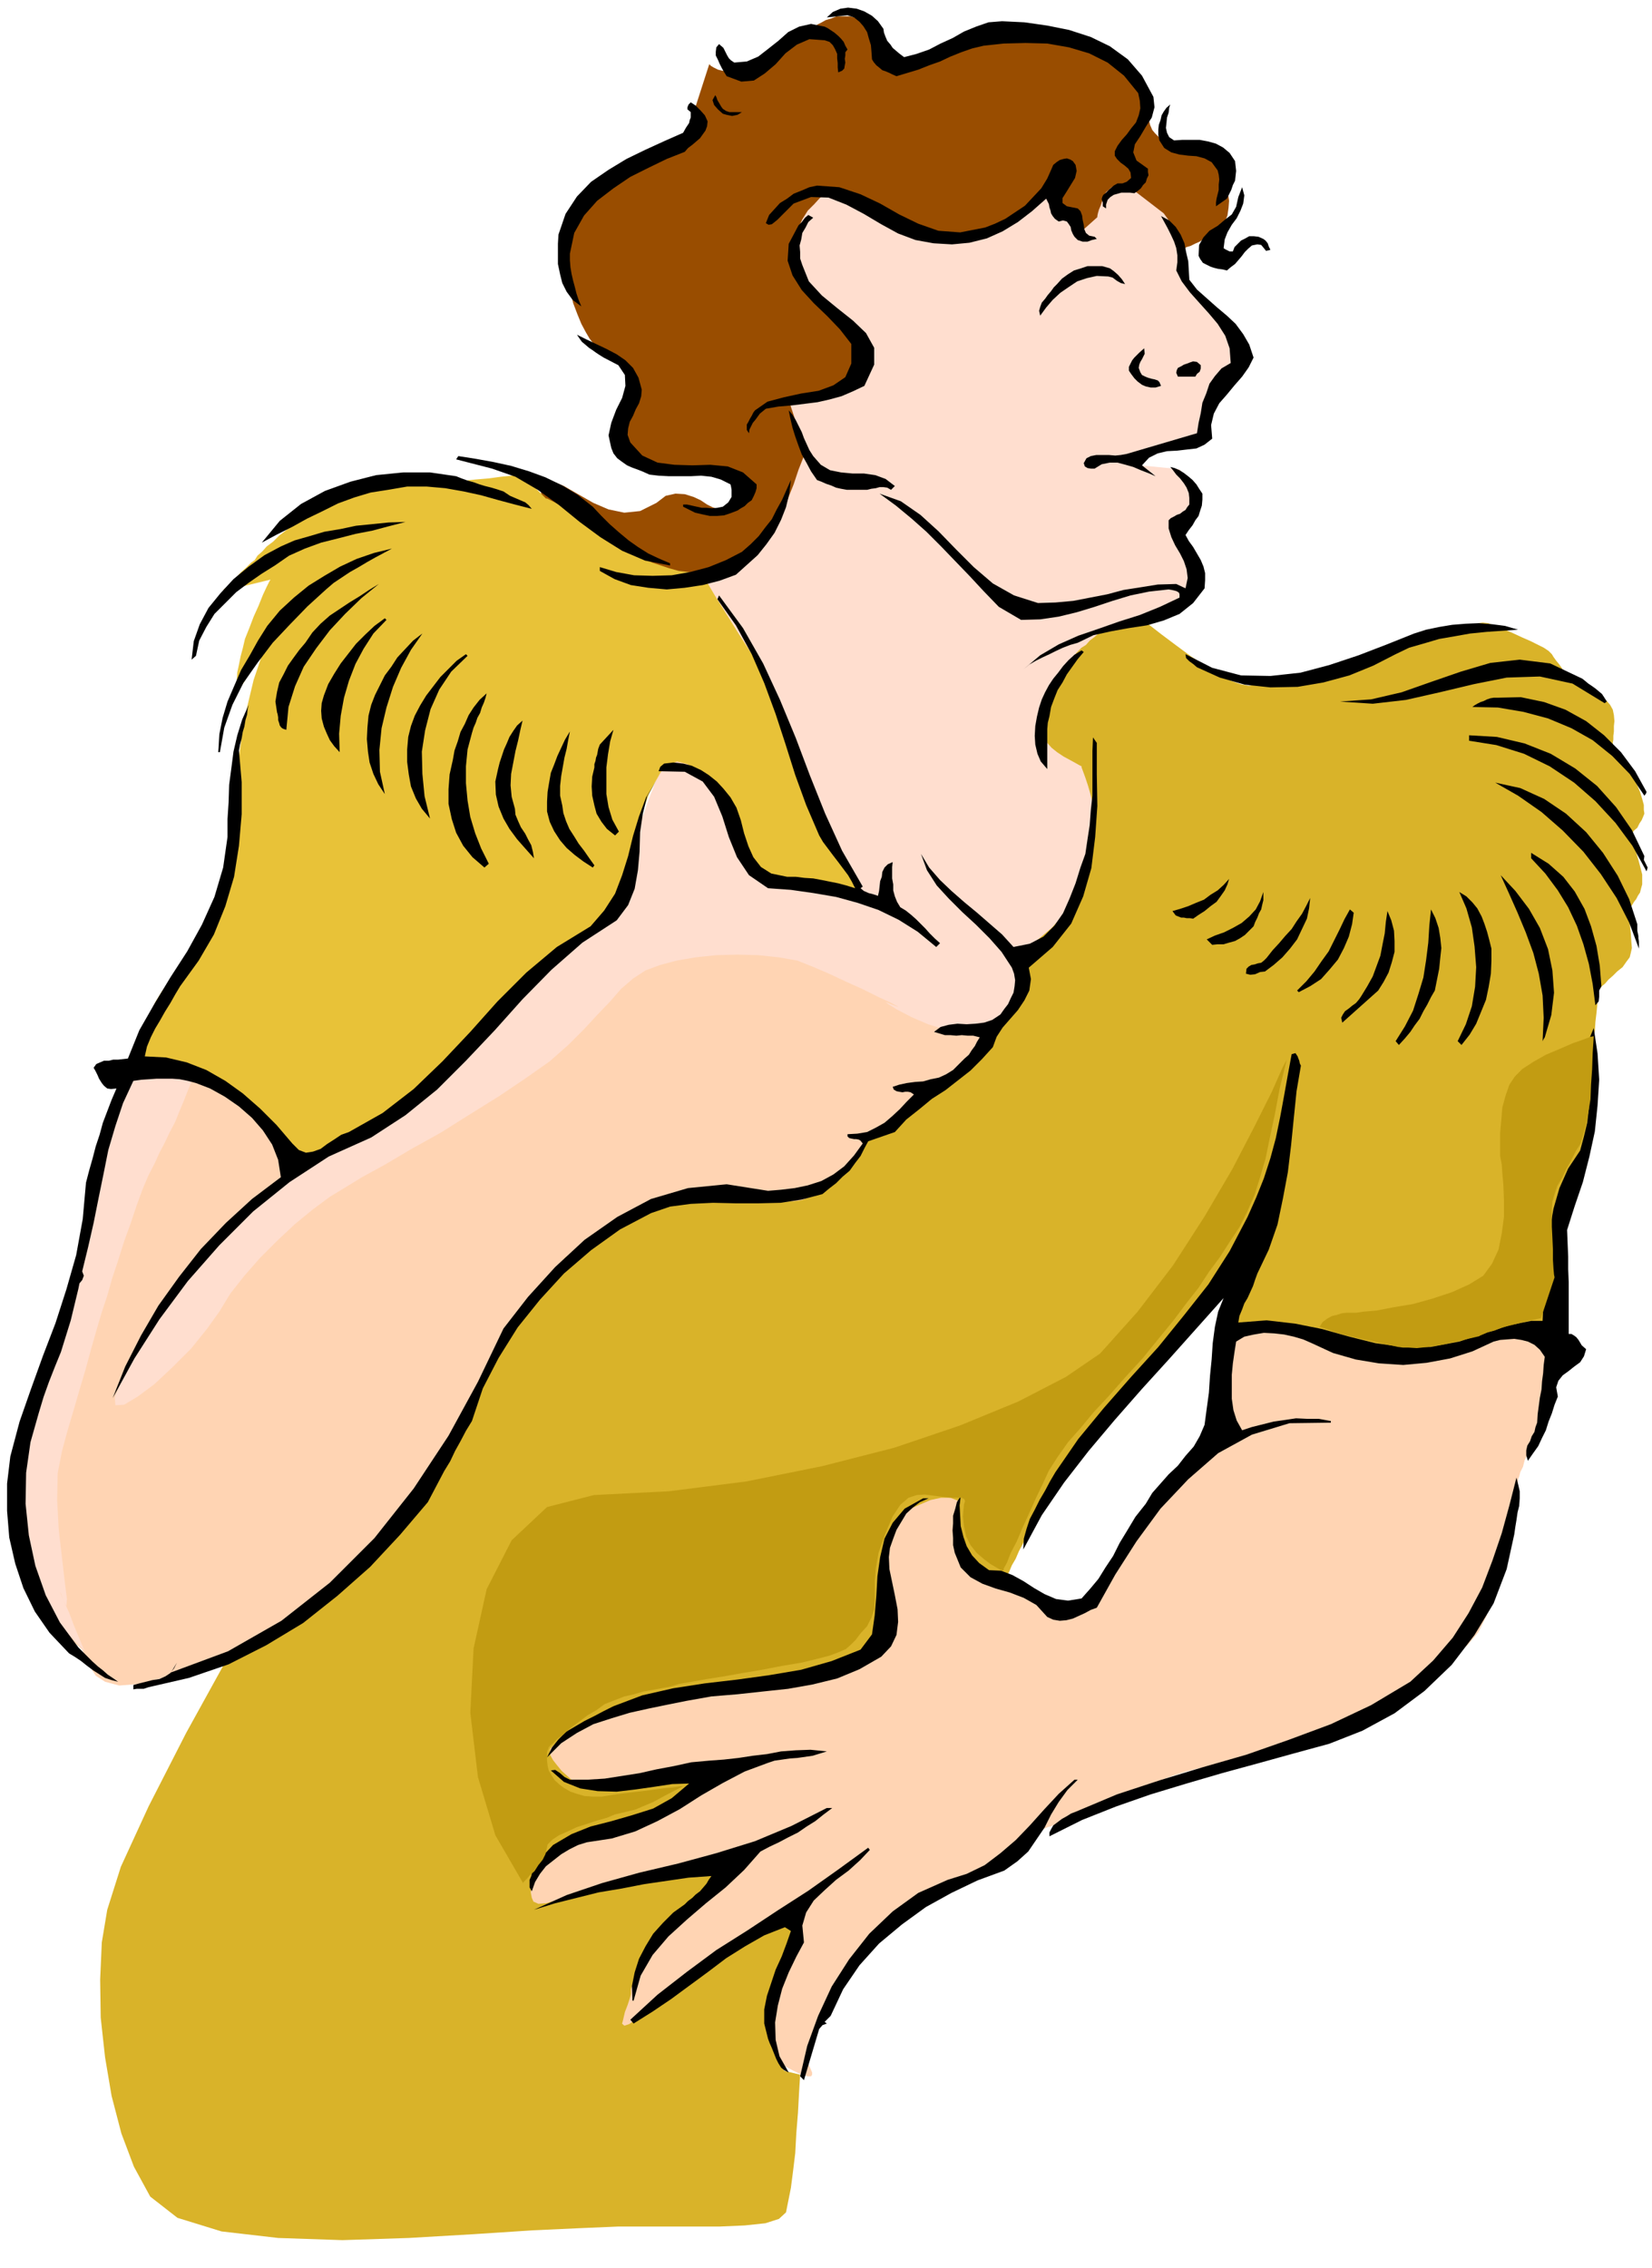
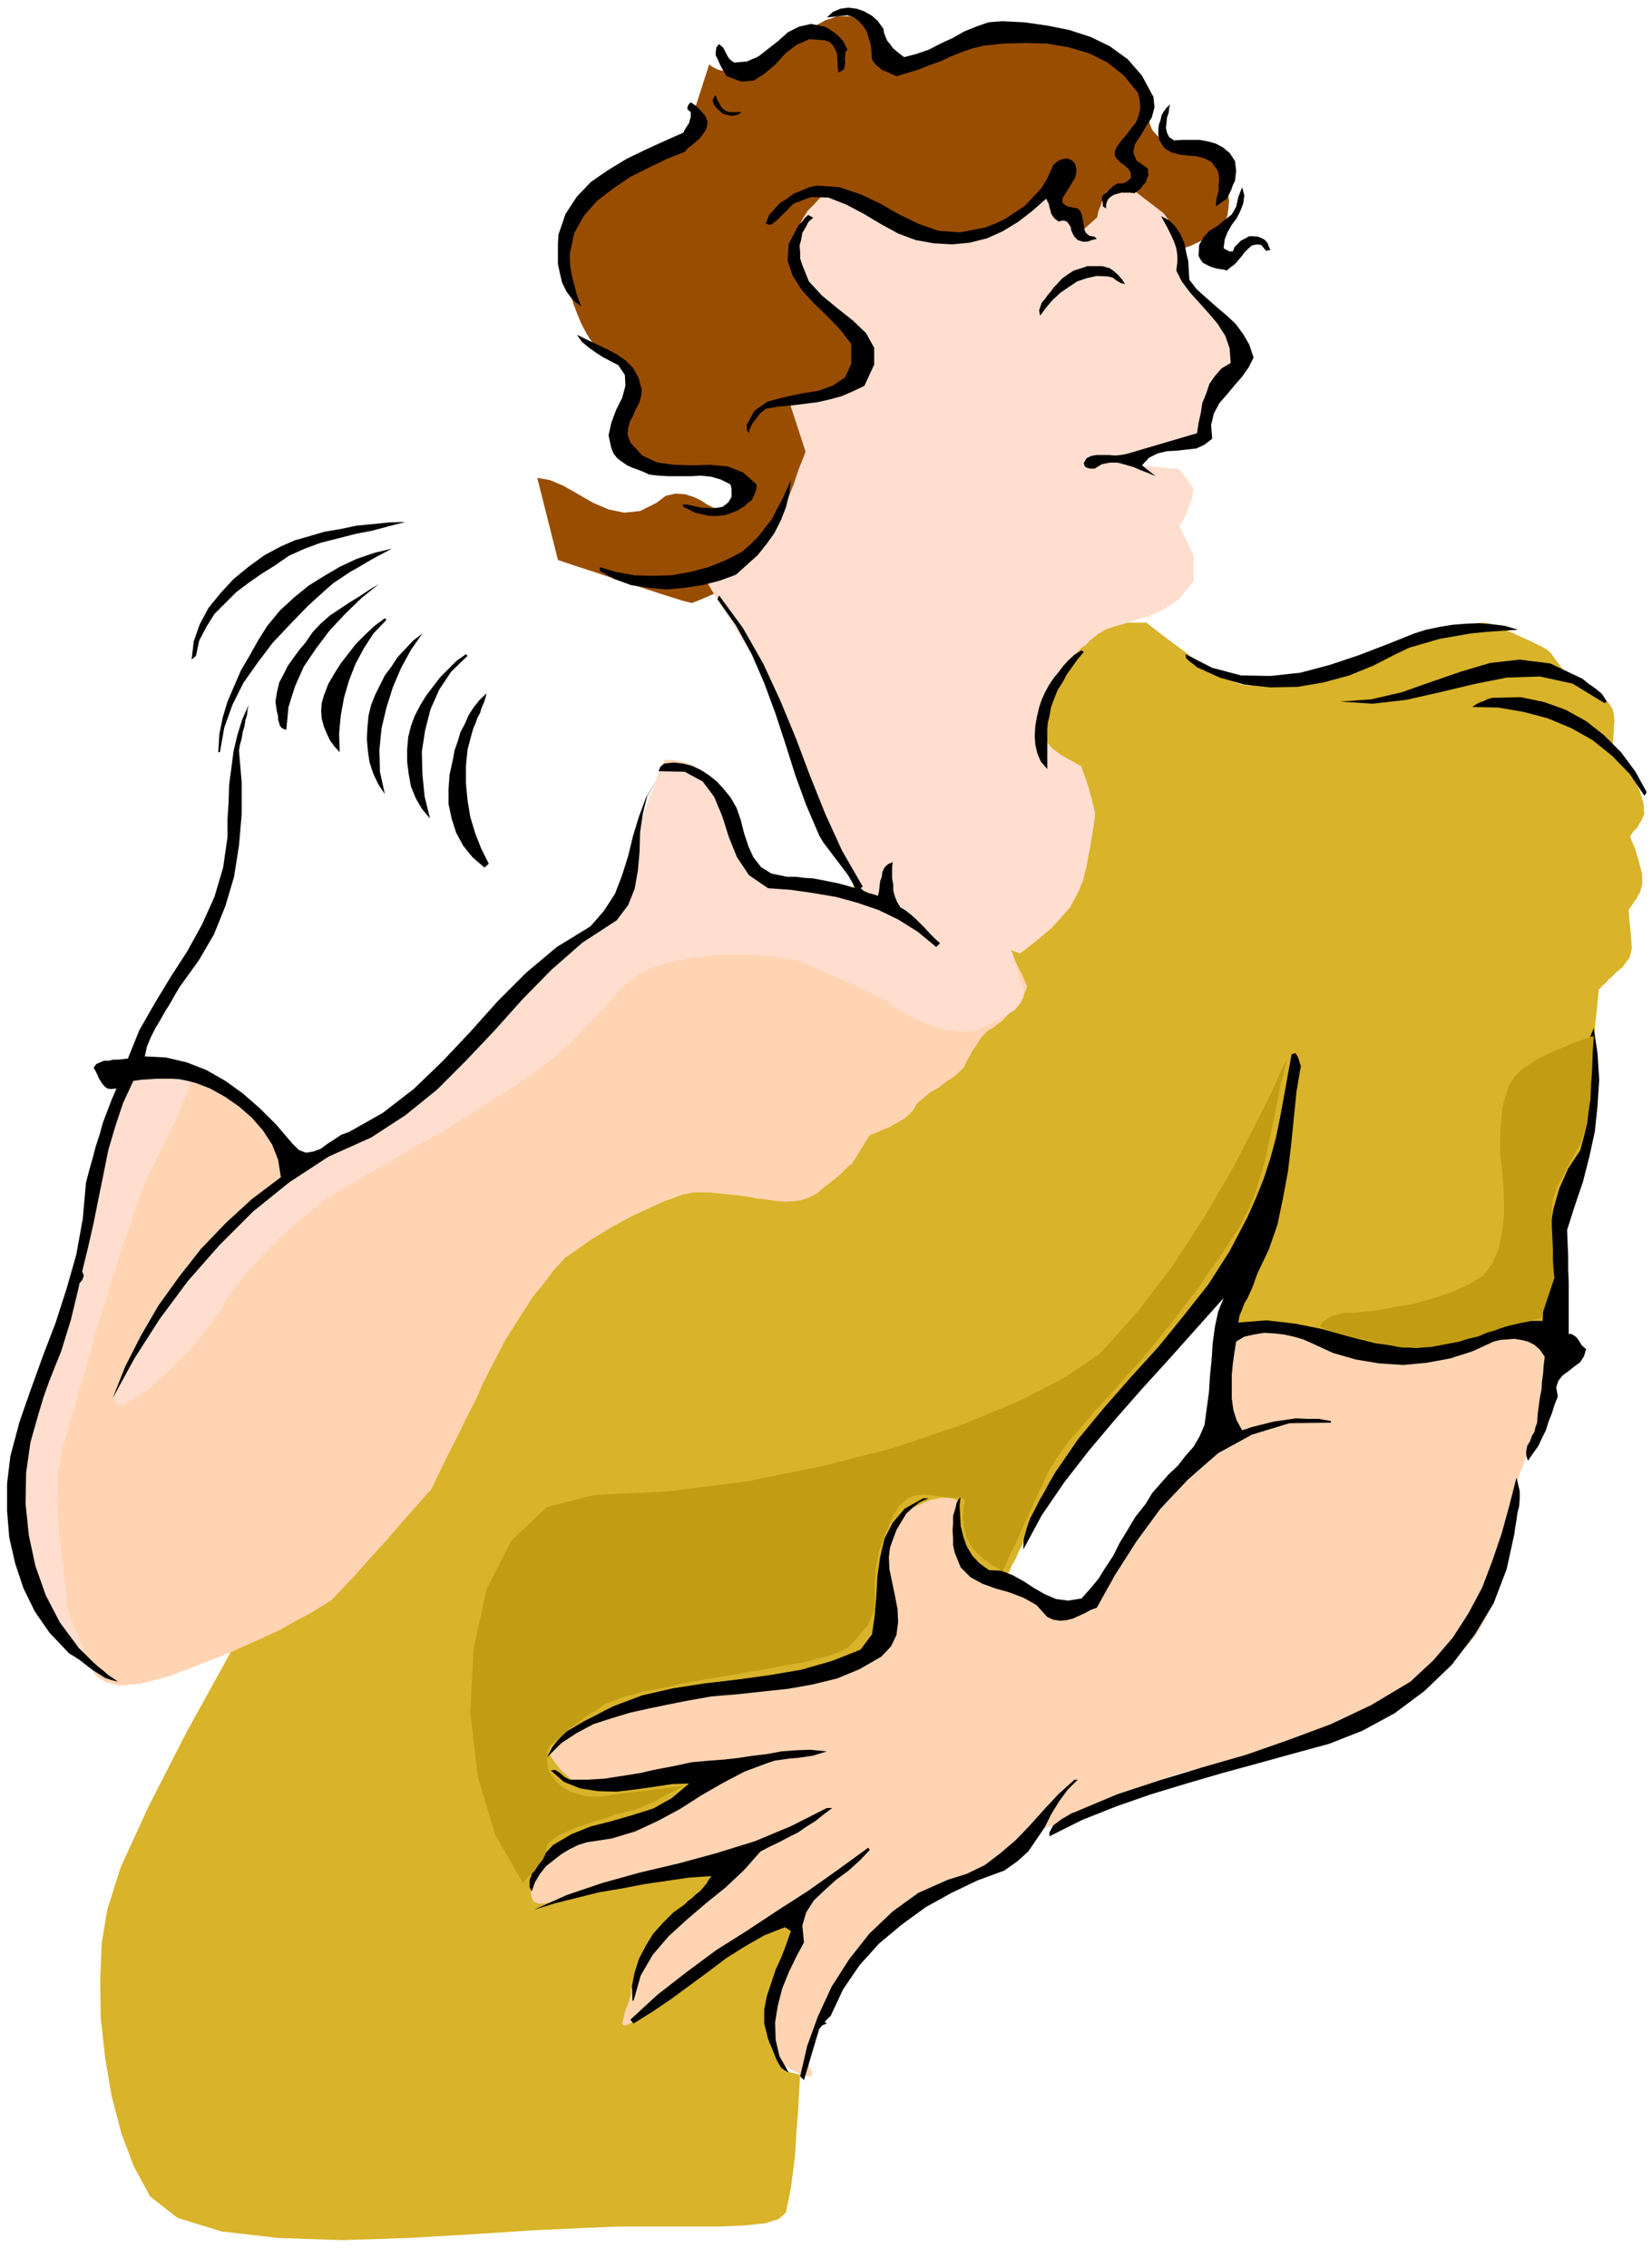
<svg xmlns="http://www.w3.org/2000/svg" width="490.455" height="673.267" fill-rule="evenodd" stroke-linecap="round" preserveAspectRatio="none" viewBox="0 0 3035 4167">
  <style>.brush1{fill:#ffd4b3}.pen1{stroke:none}.brush3{fill:#ffdecf}.brush6{fill:#000}</style>
  <path d="m2865 2482-6 31-6 28-6 24-6 22-6 18-6 17-6 13-5 13-6 11-5 12-6 12-3 12-5 10-2 8-2 5v3l-16 64-12 57-9 49-9 43-12 35-15 30-20 24-26 19-31 18-29 23-28 23-25 25-25 21-24 18-23 12-21 5-25 1-28 6-31 7-31 10-33 10-32 10-29 8-26 6-26 4-24 6-25 8-24 9-24 9-22 9-20 8-16 8-17 6-17 7-16 7-15 7-15 5-12 6-10 5-6 4-6 1-4 2-5 1-4 2-6 2-5 3-8 4-9 7-12 7-12 9-13 10-13 11-15 10-15 10-16 8-16 7-20 6-22 11-24 12-24 15-24 14-21 15-18 13-14 12-12 10-12 13-12 15-9 16-10 14-8 15-8 13-5 12-7 11-7 16-9 18-8 21-9 19-6 17-6 14-2 11-1 6 3 8 3 7 3 7v4l-2 3h-6l-11-3-15-7-15-8-13-10-11-11-9-13-6-14-2-16 3-15v-17l-3-15-8-15-8-11-10-11-7-8-6-5-2-1-199 109-69-98-7-90-173-80 54-144 72-264 402-113 115-148 109-94h94v42l1 22 3 22 2 19 2 18 3 14 3 11 3 7 5 8 5 6 7 7 7 5 8 5 9 3 10 3 10 1 13 3 13 4 13 4 11 3 10 3 7 2 3 2 3 4 3 4 6 6 6 4 8 5 9 3 12 2 10-1h10l9-1 10-2 7-4 7-4 6-7 6-9 5-15 10-18 12-21 15-22 13-22 14-20 12-17 10-10 9-13 17-17 19-21 22-21 20-22 18-17 12-12 5-4v-3l3-5 4-10 5-13 4-17 4-18 2-22v-24l-2-26v-84l1-12v-9l1-2 369-80 242 152z" class="pen1 brush1" />
  <path d="m3021 1495-1-7v-9l-3-11-4-13-7-17-10-19-15-22-18-25v-8l1-5v-7l1-8v-10l1-9-1-11-2-10-5-9-7-8-12-10-14-10-20-12-25-13-2-2-2-3-4-5-3-5-5-7-5-6-5-7-3-5-6-6-9-6-12-6-12-6-16-7-15-7-16-7-16-6-15-6-10-1-8 1-5 3-6 3-5 4-7 2-9 2h-12l-12 2-13 2-12 3-13 3-11 3-10 2-7 3-9 1-11 4-14 5-14 7-16 6-16 7-15 6-14 7-15 4-14 6-18 4-19 6-25 4-27 5-34 5-39 6-15-3-17-6-22-12-24-15-28-18-27-20-28-21-27-21h-145l-26 10-31 29-35 40-35 50-35 51-30 48-24 41-15 28-31 37-60 71-81 90-91 101-92 99-83 87-64 63-33 30-31 23-53 50-70 70-77 83-82 88-75 89-65 80-46 67-48 77-66 112-79 134-81 147-80 145-69 135-51 111-25 79-10 60-3 68 1 70 8 73 12 71 18 69 23 61 30 55 50 39 81 25 104 12 118 4 122-4 120-7 107-7 87-4 71-3h186l46-2 38-4 25-8 13-12 4-20 5-25 4-31 4-33 2-37 3-37 2-37 2-33-29-7-2-3-2-6-3-9-3-10-5-12-4-11-4-11-3-7-3-9v-21l3-12 2-14 3-13 3-13 3-12 2-12 5-12 6-12 6-10 4-11 5-9 3-9 2-8-2-8-2-6-4-6-3-3-8-5-3-1-4 1-8 4-13 6-15 9-17 8-15 9-15 7-11 7-13 7-17 12-20 14-23 18-24 18-24 19-24 19-21 19-17 12-9 3-4-4 2-8 3-13 5-13 4-12 2-8v-9l3-9 4-12 6-12 6-14 7-13 8-13 9-12 8-13 11-12 13-13 17-14 19-18 24-21 28-25 35-29h-7l-15 2-22 2-26 4-29 4-27 5-23 4-17 5-15 3-18 3-20 3-20 4-23 3-22 6-24 7-24 11-22 6-14 1-9-4-3-7-2-10 1-10 1-8 1-5 1-6 4-5 6-8 9-7 8-9 9-9 8-9 9-8 7-8 10-6 11-5 13-3 12-4 14-2 13-3 14-2 13-4 16-4 18-6 21-8 23-12 27-15 30-19 33-22-22-15h-3l-5 1-8 1-8 2-10 1-9 1-9 1-6 1h-11l-18 3-24 3-25 4-27 3-24 3-20 1-10 1-9-4-8-6-10-9-9-8-9-11-7-9-5-9-1-6 1-6 5-5 6-6 8-4 8-6 8-4 6-5 5-3 6-6 12-6 15-8 19-7 19-9 18-6 15-6 12-3 10-4 17-4 19-5 22-4 21-5 22-4 18-4 16-3 14-3 19-2 21-2h24l22-2 23-2 19-2 17-1 13-4 15-3 15-5 15-4 14-5 14-5 13-5 13-5 9-8 7-8 6-11 5-12 2-15 3-16 2-18 2-17v-19l1-17v-15l1-14v-15l2-15 3-16 4-15 6-16 12-14 17-12 20-9 19-8 19-4h17l13 5 2 3 1 6-1 7v8l-3 6-2 7-1 4v4l2 7 2 9 3 12 3 12 3 12 2 10 3 8 3 5 7 6 9 5 11 6 10 3 9 4 6 2 3 2h3l9 1 14 2 18 6 19 7 22 11 21 13 21 18 1-1h4l5-1 8-1 7-4 9-5 8-7 8-10 8-16 11-17 12-20 13-19 11-19 11-15 7-10 3-3 2-5 8-11 13-18 19-23 22-30 27-32 31-35 34-38v-10l1-11 2-11 1-13 1-12 1-11 1-8v-24l1-17 2-17 1-17 1-14 1-9 1-3 4-1h11l16-1h20l19-1 20-1h35l15 2 17 3 21 6 19 6 20 7 16 7 13 9 13 6 23 3 27-1 31-2 31-4 29-5 24-5 17-3 12-7 14-8 15-9 19-6 21-3 25 5 29 13 35 26-11-22 4-29v-23l1-24 2-26 1-28 1-25 1-19 1-10v-8l1-9 2-12 4-13 3-14 4-14 5-15 6-13 4-14 5-13 3-12 4-11 3-11 3-10 3-10 4-9 2-13 3-15 1-18 2-19v-100l1-15 2-14 1-16 2-17 2-20 2-21v-2l3-2 3-4 6-5 6-7 8-7 8-8 10-8 7-10 6-8 2-8 2-9-1-12-1-15-2-19-2-24 2-3 5-7 3-5 4-5 3-6 4-6 2-8 2-7v-18l-3-12-4-15-6-20-9-22v-2l3-4 4-6 6-5 4-8 4-6 3-7 2-5zm-781 965-3 9-2 11-2 12v12l-1 12v36l-2 11-2 15-4 16-4 17-6 15-5 16-6 12-5 11-6 7-6 8-7 6-8 9-10 9-9 11-13 13-12 17-15 17-12 17-11 18-9 18-10 17-10 18-11 18-11 18-16 18-14 16-13 11-10 9-11 4-8 4-9 1-6 1-8-2-7-3-10-5-10-5-13-8-15-9-18-10-21-9 1-4 4-7 5-12 7-12 6-14 7-13 5-11 3-5 3-8 7-13 10-18 15-23 18-28 24-32 27-37 34-39 5-6 15-16 24-24 30-31 34-38 38-41 39-45 40-45-1 2v7l-1 10-1 13-2 13-1 14-2 12-2 12z" class="pen1" style="fill:#d9b329" />
  <path d="m243 1971-26 49-19 47-16 43-10 40-9 33-4 28-3 21v14l-2 14-3 23-5 29-5 34-8 33-8 32-9 27-8 20-9 16-9 20-8 22-7 24-8 22-6 21-6 16-5 13-6 12-6 18-5 21-3 24-4 23-1 21-1 16 2 10 2 9 6 16 7 21 9 25 8 24 8 24 7 20 6 15 3 11 5 15 6 15 8 17 7 15 10 16 10 12 13 10 10 9 7 15 7 16 11 17 17 11 26 7 38-3 53-14 58-22 53-21 47-21 42-19 34-19 28-15 21-13 16-10 15-16 25-26 30-34 32-35 30-35 26-29 18-21 7-7 26-54 23-45 19-39 16-31 11-26 9-17 5-11 2-3 26-50 26-41 23-36 22-27 17-23 14-15 8-9 4-2 41-29 39-24 35-19 32-15 26-12 22-8 16-6 11-2 8-2h31l19 2 19 2 18 2 16 2 14 3 11 1 13 2 14 2 15 1 15-1 15-2 14-5 14-7 11-10 12-9 11-9 10-8 7-8 6-5 4-4h2l33-53 2-2 9-3 11-5 15-6 14-8 14-8 10-9 7-8 5-10 12-10 13-11 16-9 14-11 14-9 11-10 7-7 4-9 6-11 6-11 8-11 7-12 8-8 7-7 7-3 6-5 10-7 10-11 12-11 9-13 9-12 5-11 2-7-4-9-4-10-6-11-5-11-7-12-6-9-7-9-5-6-6-7-6-7-6-8-6-7-8-9-8-8-9-9-9-8-12-10-11-10-10-10-9-8-9-9-6-6-4-4-1-1-39-43-3-1-5-1-9-1-8 1-10 1-9 4-6 6-3 10-3 10-1 12-1 11v35l-35-8-32-6-29-6-25-4-23-5-18-3-16-4-10-3-11-5-11-5-12-6-11-5-12-6-8-4-5-3h-2l-2-5-4-10-6-16-6-17-8-19-6-17-5-14-2-8-2-7-1-6-2-8-2-7-4-9-6-9-9-9-12-8-15-9-13-5-12-4-9-1-9-1h-9l-1 1-2 4-5 12-7 16-7 21-8 21-8 21-7 17-4 14-5 11-5 14-5 17-5 18-6 18-5 18-5 15-3 14-6 9-6 10-9 8-8 9-9 7-8 7-7 6-4 7-8 6-11 9-14 11-16 12-17 12-14 12-11 11-6 9-9 10-14 16-19 19-19 22-21 19-17 17-12 12-4 5-3 2-8 8-11 11-11 14-14 14-11 14-10 11-5 8-7 5-9 9-12 9-14 12-17 10-16 11-17 11-14 10-16 9-17 9-17 8-15 9-15 6-11 6-8 4-2 2-53 29-22-44-22-35-21-28-19-22-20-17-17-12-16-9-12-6-15-6-16-5-17-4-16-3-15-3-12-2-9-1h-2l-38 14z" class="pen1 brush1" />
  <path d="m352 1987-7 17-7 18-8 19-8 20-10 19-9 19-10 19-9 20-11 21-11 26-11 30-11 33-12 33-11 35-11 33-9 32-10 30-10 34-10 35-10 37-11 37-11 38-11 37-10 37-8 41-1 50 3 54 6 52 5 43 4 32-1 13-5-10-7-16 2 3 5 13 10 22 9 24 10 24 7 17 4 7-33-34-26-33-22-32-16-29-13-28-8-25-4-22-1-17-1-20v-49l1-27 1-29 4-26 5-25 8-20 8-23 10-26 9-29 11-28 8-29 8-24 6-19 5-10 3-12 7-19 7-25 8-27 6-27 7-24 4-19 2-9v-11l2-17 2-23 3-25 3-26 4-25 3-21 4-15 4-16 7-20 9-22 10-22 8-21 9-17 5-12 3-4h20l20 2 19 2 18 3 15 2 12 3 8 2 3 1z" class="pen1 brush3" />
  <path d="m211 2569 1 13 16-1 25-15 31-23 33-31 34-34 29-36 23-32 20-33 26-33 29-33 32-32 32-30 33-27 31-23 28-17 31-19 42-23 49-29 54-30 54-34 53-33 49-33 44-31 34-30 29-29 25-27 23-24 20-23 22-19 23-15 27-10 30-8 35-6 38-4 39-1 38 1 38 4 34 6 30 12 28 12 32 15 31 14 28 14 22 10 13 7 1 1-11-4-12-5 5 4 16 10 27 14 30 13 33 10 31 4 26-3 20-10 19-9 17-10 14-9 9-11 6-11 1-12-3-12-6-13-3-12-3-11-2-10-4-12-7-12-11-13-15-14-18-15-15-11-13-8-11-6-10-6-6-4-7-6-3-6-6-8-5-7-6-6-5-5-6-7-6-6-6-7-3-8-7-10-10-6-12-5-12-1-13 1-11 6-8 10-3 16-1 15v13l2 11 3 9 2 5 2 4 2 3 1 1-43-15-34-11-28-9-21-5-18-4-13-2-11-1h-9l-11-1h-11l-11-1-10-1-10-3-8-2-8-5-4-5-5-10-5-12-5-15-5-16-6-17-6-15-6-14-5-9-6-9-4-9-6-9-4-9-6-9-6-8-7-7-8-5-10-6-8-6-8-5-6-4-8-4-7-2-7-2h-7l-10 4-9 12-11 18-9 23-9 24-8 26-6 25-3 23-4 19-3 18-4 16-4 16-6 13-6 12-8 11-9 11-13 9-12 10-15 11-14 12-16 12-17 16-18 16-18 19-22 20-26 25-28 26-28 28-28 26-24 24-20 20-12 15-12 11-14 14-17 15-18 17-22 15-22 17-24 15-23 16-26 13-24 14-25 15-23 15-23 14-19 14-18 13-15 14-16 14-19 19-22 21-22 23-22 22-19 21-17 16-11 12-11 9-11 14-11 15-10 18-11 16-9 16-8 13-5 11-8 10-8 17-9 19-9 20-9 18-6 16-5 11-1 5z" class="pen1 brush3" />
  <path d="m987 878 23 4 26 11 26 15 28 16 28 12 29 6 29-3 30-15 17-13 18-4 17 1 16 5 13 6 12 8 10 5 9 3 6-2 8-3 7-5 8-5 5-7 4-6 2-7-1-5-4-6-5-6-6-6-6-5-8-5-6-3-7-2h-22l-12 1-12 1h-13l-11 1h-9l-5 1-6-1-9-2-10-4-10-3-11-5-10-4-8-5-5-5-6-6-5-5-6-6-4-5-5-7-2-6v-8l3-8 3-12 5-11 3-13 5-12 3-12 3-8 2-6 1-2-25-47-2-1-4-2-7-4-6-3-8-5-8-5-7-6-5-6-7-9-7-12-8-15-7-17-8-21-5-21-4-25-1-25 1-27 6-25 9-25 12-21 12-20 14-17 14-14 15-10 15-10 18-9 20-9 20-8 18-9 17-9 13-9 9-9 4-10 4-9 3-8 3-6 1-7 2-4v-3h1l29-90 3 3 5 3 8 4 8 2 12 1 13-2 16-4 15-8 13-8 12-9 11-9 9-9 10-6 8-6 9-3 8-4 8-3 9-4 9-4 9-5 10-5 9-5 10-3 10-4h24l13 3 11 4 9 7 6 8 3 11v9l1 10 3 8 5 8 5 5 7 6 8 5 11 4h11l13-2 15-6 16-5 16-8 16-6 16-7 16-3 15-3 16-3 17-3 18-3 16-3 16-2 14-1h58l17 3 16 2 17 5 15 6 15 10 13 8 14 9 12 8 13 9 10 7 9 8 7 9 5 10 2 8 3 8 2 6 3 6 1 5 2 5 1 6 1 7v6l1 8 2 8 4 9 5 6 7 7 8 5 12 5 12 1 12 1h24l9-1h10l7 2 6 4 3 4 5 6 3 6 5 8 3 7 3 8 2 8 1 8v8l1 11 1 12 2 14-1 13-2 14-5 12-7 10-10 7-10 7-10 6-9 6-9 4-8 4-7 2-5 3-25 4-53 10-74 13-82 16-83 14-70 14-51 9-18 4-5 9-13 26-18 36-19 44-21 43-17 39-12 30-4 15-5 12-12 27-18 35-19 39-21 38-17 33-12 24-4 9-10 4-25 12-36 17-40 21-42 19-37 18-28 12-13 5-16-4-29-9-40-13-44-14-44-15-37-12-27-9-9-3-38-151z" class="pen1" style="fill:#994d00" />
-   <path d="M1321 1054h-38l-19-3-17-2-18-5-15-5-15-5-12-5-14-8-14-8-16-10-15-9-15-11-13-9-11-9-6-5-9-7-11-7-13-8-13-6-14-7-10-5-8-4h-2l-44-44h-6l-13 2-20 2-22 3-24 2-20 2h-17l-7 1-6-2-8-2-9-2-10-1-13-3-13-1h-43l-15 1-15 2-13 4-14 3-11 4-10 5-8 6-10 5-10 6-11 7-11 8-13 7-12 8-12 8-12 9-13 8-12 10-13 10-11 11-12 9-8 9-9 8-5 8-7 5-9 9-10 9-9 10-9 8-7 8-6 5-1 3 87-21-2 3-5 10-7 15-8 20-9 20-8 21-8 20-4 17-4 15-3 15-3 14-1 14-2 11-1 9v9l50-76-16 47-11 46-9 42-5 39-4 32-1 27v39l1 13v16l1 18-1 17-1 18-3 15-5 14-9 14-10 21-11 24-11 28-12 26-11 23-9 19-6 12-8 8-9 13-12 14-11 18-12 17-11 18-8 16-5 15-5 12-4 15-5 15-4 15-4 12-2 11-2 7v3l47 1 40 6 31 7 26 11 19 10 15 11 11 10 10 9 8 8 12 13 12 14 12 17 11 14 9 13 6 8 3 4 18 29 64-35 58-32 49-30 42-26 33-24 26-20 17-15 11-10 6-11 11-14 13-18 16-17 16-20 17-18 16-18 17-14 16-16 19-16 19-18 20-16 17-16 14-12 10-9 4-2 2-1 5-2 8-3 11-4 10-6 11-6 8-9 7-9 3-13 5-12 5-12 5-12 3-12 4-11 2-9 2-6v-19l2-8 2-10 2-10 3-12 5-13 4-18 7-21 8-22 11-21 11-20 15-13 15-6 19 5 18 12 19 19 17 22 16 24 12 23 11 21 6 17 3 11v7l4 10 4 9 7 11 6 9 9 9 8 6 9 4h9l14 1 16 1 17 1 16 1 16 2 11 2 9 3 6 2 10 3 10 4 12 4 9 2 9 3 6 2 3 1-19-36-17-33-16-32-12-27-11-24-8-17-6-12-1-3-22-53-18-46-17-40-14-33-12-28-8-19-6-13-1-3-22-42-16-35-14-31-9-24-8-20-4-14-3-9v-2z" class="pen1" style="fill:#e8c238" />
  <path d="m1987 425-26-22-25-29v-32l-33 33-30 25-28 17-23 11-20 5-13 2h-9l-3 1-43-4-36-7-30-10-23-10-18-11-12-8-7-6-1-2-83-29-3 1-6 6-9 8-10 11-12 12-10 16-8 17-4 19-1 19 4 20 7 19 9 19 8 15 9 12 5 8 3 4 2 1 5 5 8 7 11 10 10 9 10 10 8 8 7 8 4 4 5 5 5 5 6 6 3 6 2 8v8l-3 12-6 10-6 9-6 7-5 7-6 4-6 4-6 3-6 3-9 2-9 2-11 2-9 3-10 1-7 2-6 1-1 1-32 4 32 98-13 33-9 27-8 20-6 17-6 13-6 12-7 10-6 12-9 11-7 10-8 8-6 8-7 5-6 6-6 5-5 5-8 3-7 4-9 3-8 3-8 1-6 2-4 1-1 1-22 8 20 34 23 37 23 37 24 37 21 34 18 30 13 23 7 17 4 14 7 20 9 23 11 27 9 25 9 23 6 18 3 13v8l4 12 5 13 6 15 6 13 8 13 7 11 7 9 5 8 7 11 6 13 7 14 5 11 5 11 3 8 2 3 292 109 32-25 26-22 19-21 15-17 9-17 7-13 4-11 4-8 2-11 4-14 3-18 4-19 3-20 3-17 2-15 1-9-2-10-3-12-4-15-4-14-5-15-4-11-3-8v-2l-4-2-7-4-11-6-11-6-12-8-10-8-8-9-2-7v-36l2-13 1-14 2-12 2-11 3-8 3-9 7-9 7-11 8-10 6-10 7-7 4-5 2-1 1-2 4-4 6-6 8-5 7-8 8-6 7-6 6-3 5-4 11-4 12-4 15-4 13-5 13-3 10-4 8-1 4-3 7-2 8-4 9-4 8-6 8-5 7-5 6-3 3-6 5-5 4-5 5-5 6-9 3-3v-47l-26-54 8-14 6-13 4-12 4-9 2-10 1-6v-4l1-1-26-36-72-7-22-11 30-12 27-9 23-6 19-3 14-2 12-1h6l3 1 7-30 8-24 7-21 7-16 6-14 6-10 5-8 5-4 3-6 6-6 4-8 5-7 3-9 2-7v-7l-2-4-6-6-5-9-8-10-7-10-8-11-8-10-7-8-5-5-7-6-8-7-9-9-9-8-9-9-6-6-5-4-1-1-4-22-3-62-26-36-65-50-5-1h-16l-6 1-5 3-4 4-5 4-4 8-3 8-3 9-3 7-2 7-1 5v2l-29 26z" class="pen1 brush3" />
  <path d="m1623 53 1 7 3 8 3 7 6 7 4 6 7 6 6 5 8 6 23-6 23-8 21-11 22-10 21-12 22-9 23-8 25-2 41 2 42 6 40 8 40 13 35 17 33 24 26 30 21 39 2 19-5 19-11 17-10 17-10 15-3 15 6 15 21 15v6l1 6-3 6-2 7-5 5-4 6-6 5-6 4-8-1h-16l-7 2-7 2-6 4-5 5-3 9v7l-6-4v-7l-2-6 1-4 2-4 4-3 7-7 8-7 7-4h9l8-3 8-7-1-10-4-7-7-6-7-5-7-7-4-6v-8l5-10 8-11 9-10 8-11 9-11 5-13 3-13-1-14-3-14-26-32-30-24-34-17-37-11-40-7-40-1-40 1-37 4-21 5-20 7-20 8-19 9-20 7-20 8-20 6-20 6-7-3-6-3-7-3-6-2-6-5-5-4-5-6-3-5-1-14-1-12-4-13-3-11-7-11-7-8-10-8-12-4-38 4 11-10 14-6 14-2 16 2 14 5 14 8 11 10 10 14zm-66 38-4 5v6l-1 6 1 7-1 5-1 6-4 4-7 3-1-9v-8l-1-9v-8l-4-9-4-7-6-6-9-3-28-2-23 10-21 16-18 20-20 17-20 13-23 2-27-10-5-8-4-7-4-8-3-7-4-8v-7l1-8 5-6 8 7 5 10 2 4 3 5 4 4 6 4 23-2 21-9 18-14 19-15 18-16 20-10 22-5 25 5 6 3 6 4 6 4 7 6 5 5 5 6 3 7 4 7zm-208 115h14l-8 5-10 2-10-2-7-2-9-8-7-8-3-9 5-9 2 3 2 6 3 5 4 7 3 4 6 4 6 2h9zm-49 17-1 9-3 8-5 7-5 7-7 6-7 6-8 6-6 7-33 13-33 16-34 17-31 21-30 23-24 27-18 32-8 38v12l1 13 2 12 3 13 3 11 3 12 4 12 5 12-16-12-11-15-8-16-4-16-4-19v-37l1-17 13-38 21-32 26-27 32-22 33-20 35-17 35-16 34-15 5-9 6-9 1-5 2-5v-10l-6-5v-4l2-5 4-4 9 6 9 9 8 9 5 11zm857 35 15-1h32l16 3 14 4 13 7 12 10 10 15 1 9 1 9-1 9-1 9-4 8-3 9-4 8-4 8-20 14v-7l1-7 2-8 2-8v-10l1-9-1-9-2-8-11-15-13-7-15-4-15-1-16-2-15-4-13-8-9-14-2-10v-10l1-9 3-8 2-9 4-7 5-7 7-6-2 6-1 9-3 9-1 10-1 9 2 9 4 8 9 6z" class="pen1 brush6" />
  <path d="m1976 303 2 11-3 13-8 13-8 13-7 11v9l8 6 20 4 5 5 3 8 1 8 2 9 1 8 3 7 6 5 10 2 4 4-9 2-8 3h-9l-9-3-6-6-3-5-3-7-1-6-4-6-3-4-7-2-8 2-7-5-4-5-3-5-1-5-2-6-1-6-3-6-2-4-26 23-26 20-28 17-29 13-32 8-32 3-34-2-33-6-32-12-31-17-32-19-32-17-33-13-32-1-32 12-30 30-5 4-5 4-6 1-5-3 6-15 10-11 10-11 13-8 12-9 15-6 14-6 14-3 41 3 39 13 36 17 35 20 35 17 37 13 40 3 46-9 18-7 19-9 18-12 18-12 15-16 15-16 11-18 8-18 3-7 6-5 6-4 7-2 6-1 6 2 5 3 5 7zm272 153 3 2 4 2 4 2h6l3-8 6-6 6-6 8-4 7-4h8l9 1 9 4 4 3 4 5 2 6 3 6-8 2-4-5-5-6-7-1-10 2-7 6-6 6-6 8-6 7-6 7-8 6-7 6-8-2-8-1-8-2-6-2-8-4-6-3-5-7-3-6 1-20 8-14 11-12 15-9 13-11 13-10 8-14 4-18 7-18 4 15-2 15-5 13-7 14-9 12-8 14-5 13-2 16z" class="pen1 brush6" />
  <path d="m1494 400-9 8-5 10-6 10-2 12-3 11 1 12v12l4 12 12 30 24 26 28 23 29 23 24 23 15 27v31l-18 39-21 10-21 9-22 6-22 5-24 3-24 3-24 2-23 4-11 9-8 11-5 6-3 6-3 6-1 7-4-6v-10l3-5 3-6 3-5 3-6 3-4 23-16 30-8 32-7 32-5 27-10 22-15 11-25v-36l-21-27-23-24-25-24-22-24-17-27-9-27 2-31 18-34 6-6 6-8 6-5 9 5zm691 114 14 18 18 16 18 16 19 16 16 15 14 19 11 19 8 24-9 18-12 17-14 16-14 17-14 16-10 19-5 21 2 25-14 11-15 7-18 2-17 2-19 1-17 4-16 8-13 14 25 20-14-6-13-5-14-6-14-4-15-4h-14l-15 3-13 8h-7l-6-1-5-3-2-6 5-9 8-4 10-2h23l12 1 10-1 11-2 129-38 3-19 4-18 3-19 7-17 6-18 10-14 12-14 17-10-2-27-8-23-14-22-16-19-18-20-17-19-15-20-10-20 2-15v-13l-2-13-4-12-6-13-6-12-6-11-6-11 15 8 12 12 9 14 7 16 3 16 4 17 1 17 1 17zm-118 8-8-2-7-4-8-6-8-2-21-1-18 4-18 6-15 10-16 11-14 13-12 14-11 15-2-9 2-7 3-8 6-7 5-7 6-7 5-7 6-6 9-10 11-8 11-7 13-4 12-4h27l14 4 7 5 8 7 7 8 6 9zm-888 194-1 12-4 13-6 11-5 12-6 11-3 12-1 12 5 14 22 24 28 13 31 4 33 1 33-1 32 3 28 11 25 22v7l-2 7-3 7-4 8-7 5-6 6-7 4-6 4-13 5-12 4-13 1h-13l-14-3-13-3-12-6-10-5v-4h7l9 2 9 2 9 2h9l10 1 10-1 10-2 5-4 5-4 3-5 3-5v-13l-1-6-1-4-18-9-17-5-19-2-19 1h-40l-19-1-17-2-11-5-10-4-11-4-9-4-10-7-8-6-7-9-4-10-5-23 5-23 9-24 11-22 6-22-1-20-12-18-27-14-8-5-6-4-7-5-6-4-7-6-6-5-5-7-4-6 16 8 19 9 19 9 19 10 16 11 14 14 10 18 6 22z" class="pen1 brush6" />
-   <path d="m2095 684 3 5 6 3 5 2 7 2 5 1 6 2 3 3 3 7-10 3h-9l-9-2-7-3-8-6-6-6-6-8-4-6v-7l3-6 3-6 4-5 9-9 9-8 1 10-5 10-3 5-2 5-1 6 3 8zm111-13v6l-2 6-5 4-3 5h-32l-3-7 1-5 2-4 6-3 5-3 6-2 5-2 6-2 7 1 7 6zm-712 167 14 16 17 10 20 4 21 2h21l21 3 19 7 17 13-7 7-7-4-7-1h-7l-7 2-8 1-8 2h-37l-11-2-9-2-9-4-9-3-9-4-8-3-11-16-8-15-9-16-6-16-6-17-5-16-4-17-3-15 7 8 6 10 5 10 6 12 4 11 5 11 5 11 7 11zm-405 93 15 16 16 16 17 15 18 15 17 12 19 12 19 9 21 9v4l-46-9-42-18-40-25-38-28-38-31-39-28-41-24-43-15-66-17 4-6 32 5 33 6 32 7 33 10 30 11 31 15 28 17 28 22zm1120-24v11l-1 11-3 9-3 10-6 8-5 9-7 9-6 9 6 11 8 11 7 12 7 12 5 12 3 12v13l-1 15-21 27-25 20-29 12-31 9-33 5-33 6-32 7-29 14-14 4-13 5-13 6-12 6-13 6-12 6-12 7-11 9 31-26 34-20 36-16 38-13 37-13 38-12 37-15 36-17v-6l-1-3-3-2-2-1-8-2-6-1-36 4-34 7-33 10-33 11-33 10-33 8-34 5-35 1-41-24-28-29-26-28-27-28-25-26-27-27-27-24-29-24-30-22 39 14 36 25 33 30 33 34 32 32 35 30 39 22 44 14 32-1 33-3 31-6 31-6 30-8 32-5 31-5 34-1 17 8 4-19-2-16-5-15-7-14-9-15-7-15-5-16v-15l4-4 6-3 5-3 6-2 5-4 5-3 3-5 4-5v-12l-1-9-4-10-5-8-7-9-7-7-6-8-5-6 8 2 9 4 8 5 9 7 7 6 7 8 5 8 6 9zM977 935l-31-8-30-8-32-9-32-7-34-6-34-3h-36l-35 6-32 5-30 9-30 11-28 14-29 14-27 15-28 14-28 15 33-40 39-31 44-24 47-17 47-12 50-5h49l48 7 10 4 11 4 11 3 11 4 10 3 12 3 10 3 12 4 6 4 6 4 7 3 7 3 7 3 7 3 6 5 6 7z" class="pen1 brush6" />
  <path d="m1352 1056-30 11-31 8-33 5-33 3-34-3-32-5-30-11-27-15v-7l30 9 33 6 34 1 35-1 34-6 34-9 32-13 29-15 16-14 15-15 12-16 12-15 9-18 10-18 8-18 8-18-3 25-6 25-9 23-12 24-15 21-16 20-20 18-20 18zm-607-97-31 8-30 8-31 6-31 8-32 8-30 11-29 13-26 18-24 15-23 16-24 18-20 20-20 20-15 24-13 25-6 28-8 7 4-34 11-31 16-30 22-27 24-26 28-23 29-21 30-16 25-11 28-8 27-8 30-5 28-6 30-3 30-3 31-1zm-25 49-15 8-15 8-16 9-15 9-16 9-15 10-15 10-14 12-34 31-32 33-32 34-28 37-26 37-20 40-15 42-8 45h-3l2-33 6-30 9-30 12-28 13-30 16-27 15-27 17-27 23-28 26-24 27-22 29-18 29-17 30-14 32-11 33-8z" class="pen1 brush6" />
  <path d="m696 1073-32 26-30 29-28 30-25 33-23 34-16 36-12 38-4 42-6-2-3-2-3-4-1-4-2-6v-5l-1-6-1-3-3-20 3-18 4-17 8-15 8-16 10-14 11-15 11-13 13-19 15-16 17-15 18-12 18-12 18-11 18-12 18-11zm889 556-4 3 6 5 9 4 8 2 9 3 2-9 1-9 1-9 3-8 1-9 4-8 6-6 9-4-1 9v21l2 11v11l3 11 4 10 6 10 10 6 10 8 9 8 9 9 8 8 8 9 9 9 10 9-7 7-34-28-35-22-37-18-38-13-40-11-41-7-42-6-42-3-35-24-22-33-15-37-12-38-15-36-21-28-33-18-48-1 3-8 7-6 17-2 18 2 16 4 17 8 14 9 15 12 12 13 13 16 11 19 8 23 6 24 8 24 9 20 14 18 19 12 29 6h16l16 2 16 1 16 3 15 3 15 3 15 4 16 5-6-12-7-12-9-12-9-12-10-13-9-12-9-12-7-12-24-56-20-55-18-57-18-55-21-57-23-53-29-53-34-48 3-7 44 60 37 65 31 67 29 70 26 69 28 70 31 68 38 66zm-875-490-24 25-18 28-15 28-12 31-9 31-6 33-3 33 1 34-10-11-8-11-6-13-5-12-4-15-1-14 1-14 4-14 8-21 11-19 12-19 14-18 14-18 17-17 17-16 19-14 3 3zm2079 18-29 2-29 2-30 3-28 5-29 5-27 8-28 8-25 12-41 21-44 18-48 13-47 8-50 1-47-5-46-13-42-19-7-6-7-5-6-6-1-7 49 25 53 14 54 1 55-6 53-14 54-18 52-20 50-20 22-7 24-5 24-4 25-2 24-1 25 2 23 3 24 7zM707 1459l-12-18-9-19-7-21-3-20-2-23 1-21 2-22 5-20 7-18 9-18 9-18 12-16 11-17 14-15 15-16 17-13-21 30-18 33-15 35-12 38-9 38-4 40 1 40 9 41zm1284-261-11 13-10 14-10 14-8 15-9 14-6 15-6 16-3 17-3 12-1 12v73l-12-14-6-14-4-17-1-16 1-18 3-17 4-17 5-15 6-13 7-13 8-12 9-11 9-12 10-11 11-10 13-8 4 3zm-1132 7-30 29-22 33-16 36-10 39-6 39 1 41 4 41 10 41-15-18-11-19-9-22-4-22-3-23v-23l2-23 5-20 7-19 10-19 11-18 13-17 13-17 15-15 15-15 17-12 3 3zm2093 84-4 3-59-36-60-13-61 2-60 12-63 15-62 14-61 7-60-4 57-4 56-13 54-19 55-19 54-16 54-6 56 7 59 28 5 4 6 5 6 4 7 5 6 5 6 5 4 6 5 8zm-2085 58-8 30-3 31v31l3 32 5 30 9 30 11 28 14 28-8 7-22-19-17-21-13-24-8-25-6-28v-27l2-27 6-27 3-17 6-17 5-17 8-15 7-16 9-14 11-14 13-12-2 8-3 9-4 9-3 10-5 9-3 9-4 9-3 10z" class="pen1 brush6" />
  <path d="m3025 1455-1 3-3 4-27-40-32-33-36-29-39-22-43-18-45-12-47-8-47-1 4-3 5-3 6-3 6-2 6-3 6-2 6-1h7l43-1 43 9 39 14 38 21 33 26 31 31 26 35 21 38zm-2586-76 5 58v59l-5 58-9 57-16 54-21 52-28 48-34 47-9 15-9 16-10 16-9 16-9 15-8 16-7 17-4 18 39 2 38 9 36 14 35 20 32 23 32 28 30 30 29 34 12 12 13 5 13-2 14-5 12-9 14-9 12-8 14-5 62-35 57-44 53-51 51-54 50-56 53-53 56-47 62-38 25-29 20-31 13-34 11-35 9-37 11-36 13-35 19-31-17 29-8 32-5 34-1 36-3 34-6 34-12 30-21 28-63 41-57 50-53 54-51 57-53 56-53 53-58 47-63 41-78 35-72 47-67 54-62 62-58 66-52 70-46 72-40 73 23-58 29-57 32-55 38-53 40-51 46-48 48-44 53-40-5-32-11-28-17-26-20-23-24-21-26-18-27-15-26-10-15-4-15-3-14-1h-28l-14 1-15 1-14 2-19 41-14 42-13 44-9 45-9 44-9 45-10 44-11 45 3 8-3 8-5 6-2 10-7 29-7 29-9 29-9 29-11 27-11 28-10 28-9 30-15 53-8 56-1 57 6 58 12 56 19 54 26 50 34 46 8 8 9 9 9 9 10 9 9 7 9 8 9 6 10 7-12-3-12-4-11-7-11-7-12-9-10-8-12-8-10-6-36-38-27-39-21-43-15-45-11-48-4-49v-50l6-50 17-64 21-60 22-61 23-60 20-62 18-63 12-66 6-67 6-23 6-21 6-23 7-21 6-22 8-21 8-21 9-21-10 1-7-1-6-5-4-5-5-8-3-7-4-8-3-5 5-7 7-3 7-3h9l8-2h9l9-1 9-1 21-52 28-49 29-48 31-48 27-49 23-51 16-54 8-56v-33l2-31 1-32 4-30 4-31 7-30 9-29 12-27-2 8-1 10-3 10-2 12-3 10-2 12-3 11-2 11z" class="pen1 brush6" />
-   <path d="m946 1486 1 11 5 12 5 11 8 12 5 10 6 11 3 12 2 12-16-18-15-17-14-19-11-19-9-22-5-22-1-24 5-23 3-12 4-12 4-12 5-11 5-12 7-11 7-10 10-9-4 17-4 19-5 20-4 21-4 21-1 21 2 21 6 22zm191 42-7 7-15-12-10-13-9-15-4-15-4-18-1-17 1-18 4-17v-6l2-6 1-6 2-5 2-11 3-8 25-27-6 21-4 24-3 24v49l4 24 7 23 12 22zm-104-48 2 14 5 15 6 14 9 14 8 13 10 13 9 13 10 14-3 4-17-11-16-12-15-13-12-14-11-17-8-17-5-19v-18l1-18 3-18 3-17 6-15 6-16 7-15 7-15 9-15-3 15-3 17-4 16-3 17-3 17-2 18v18l4 18zm1988 93-1 7 4 8 3 6-2 7-26-47-31-42-37-40-39-34-45-30-47-23-51-16-50-8v-10l51 3 51 12 48 19 45 27 40 32 35 39 29 42 23 48zm-1006-208v57l1 59-4 57-7 57-15 52-22 50-34 43-44 38 4 21-3 21-9 18-12 18-14 16-14 16-11 17-7 19-20 22-21 21-23 18-23 18-25 16-23 19-24 19-21 23-49 17-7 13-7 14-10 13-10 14-13 11-12 12-13 10-12 10-38 10-39 6-41 1h-41l-42-1-41 2-38 5-35 12-57 30-53 38-50 43-44 48-41 51-35 56-29 56-20 60-11 18-10 19-10 18-9 19-11 18-10 19-10 19-10 19-51 60-55 59-60 53-63 50-68 41-69 35-73 25-74 17-9 3h-13l-6 1v-8l11-3 12-3 12-3 13-2 11-5 9-6 7-9 5-10-11 18 105-39 98-56 89-70 82-82 72-91 64-97 54-99 47-98 45-58 50-55 54-50 60-42 62-33 68-20 71-7 76 12 24-2 25-3 24-5 25-8 22-12 20-15 18-20 16-22-4-5-3-2-5-1h-4l-5-1-4-1-3-3v-4l18-1 18-3 16-8 16-9 14-12 14-13 13-14 13-13-6-4-5-1h-5l-5 1-6-1-5-1-5-3-2-5 12-4 14-3 15-2 15-1 14-4 15-3 13-6 13-8 7-7 7-7 7-7 8-7 5-8 6-8 4-8 5-8-12-3h-10l-11-1-10 1-11-1h-10l-10-3-10-3 12-9 15-4 16-2 17 1 16-1 16-2 15-5 15-10 7-10 7-9 5-11 5-10 2-12 1-11-2-12-4-11-19-29-22-25-25-25-25-23-25-25-22-24-18-28-11-30 15 25 20 23 21 20 24 21 23 19 23 20 23 20 21 23 30-6 25-13 20-20 16-23 12-27 11-28 9-29 9-25 4-27 4-26 2-27 3-27v-82l1-25 7 10zm993 333v12l1 5 1 5v4l1 6v13l-18-48-23-45-29-44-32-41-38-39-39-34-43-30-42-24 46 10 44 20 40 27 37 34 31 38 27 42 21 43 15 46zm-66 114-4 8v11l-1 9-6 7-5-39-7-37-10-36-12-34-16-34-19-31-23-31-26-28v-10l32 20 27 24 21 27 18 32 12 32 10 36 6 36 3 38zm-104 94-2 3-2 4 2-43-2-41-7-40-10-38-14-38-15-36-16-36-15-33 27 29 25 33 20 35 15 39 8 39 3 41-5 41-12 41zm-580-291-3 10-5 11-7 10-8 11-11 8-11 9-11 7-10 7-6-1h-6l-5-1h-5l-10-4-6-8 14-4 15-5 14-6 15-6 12-9 13-8 11-10 10-11zm45 87-8 8-8 8-9 6-9 5-11 3-10 3h-11l-10 1-10-10 15-7 17-6 16-8 16-9 14-12 12-13 8-15 6-17v15l-2 8-2 9-4 7-3 8-4 8-3 8zm437 41v22l-1 24-4 24-5 24-9 22-9 22-12 20-15 19-7-7 15-31 11-33 6-36 2-36-3-38-5-35-10-35-13-30 13 8 11 11 9 11 8 15 5 13 5 15 4 15 4 16zm-416 42-9 1-9 4-9 1-8-2 1-9 4-4 5-3 6-1 6-2 6-1 5-4 5-5 11-14 12-13 11-13 12-13 9-14 10-14 8-15 7-14-2 19-4 19-9 19-9 19-13 17-14 16-16 14-16 12zm163-108-3 21-6 23-9 21-11 21-15 18-16 18-20 13-21 11-3-3 17-17 15-18 13-19 13-18 10-20 10-20 9-19 10-18 7 6zm149 143-7 12-7 14-7 12-7 14-9 12-8 12-10 12-11 12-6-7 17-27 15-29 10-31 9-30 5-32 4-32 2-32 3-29 8 16 6 18 3 18 2 19-2 18-2 20-4 20-4 20zm-104 0-66 59-2-9 3-6 4-6 7-5 6-5 7-5 6-7 4-6 11-18 10-18 7-19 7-19 4-21 4-20 2-21 3-20 7 17 5 19 1 19v20l-5 19-6 19-9 17-10 16z" class="pen1 brush6" />
  <path d="m2879 2260 1 25 1 24v23l1 24v95h5l5 3 4 3 4 5 6 10 8 7-4 13-7 11-11 8-10 8-11 8-8 10-4 12 3 17-6 15-5 16-6 15-5 16-7 14-7 15-10 14-9 13-3-10v-9l2-9 5-8 3-9 5-8 2-9 3-8 1-16 2-15 2-15 3-15 1-15 2-15 1-15 2-15-9-13-10-9-12-6-12-3-13-2-13 1-13 1-12 3-39 18-41 13-43 8-43 4-45-3-42-7-42-12-39-18-16-7-17-5-18-4-18-2-19-1-18 3-18 4-15 9-3 19-3 21-2 21v44l3 21 6 19 10 18 18-6 20-5 20-5 21-3 20-3 21 1h21l22 4v3l-76 1-69 21-62 34-55 48-51 54-44 60-39 61-34 61-11 4-11 6-11 5-11 5-12 3-12 1-12-2-11-5-20-22-23-13-26-10-25-7-25-9-22-12-18-18-11-27-3-14v-13l-1-14 1-13v-14l4-13 3-12 7-11-2 17 1 19 1 19 5 20 6 17 10 17 13 14 18 13 22 1 21 8 20 11 20 13 19 11 21 9 22 3 25-4 16-18 15-18 13-21 14-21 12-24 14-23 15-25 19-24 12-20 15-17 15-17 17-16 14-18 15-17 11-19 9-21 4-30 4-29 2-31 3-30 2-30 4-30 6-28 10-25-50 56-50 56-50 55-50 57-48 57-45 58-41 60-34 63 1-20 5-18 6-18 9-17 9-18 10-17 9-17 10-17 42-61 47-57 50-57 50-55 47-58 45-57 39-61 33-63 16-36 14-35 12-37 10-37 8-39 7-38 7-39 7-38 7-2 4 6 1 3 2 5 1 5 2 4-8 47-5 49-5 50-6 50-9 48-10 48-16 46-21 44-4 11-4 12-5 11-5 11-6 10-4 11-5 12-2 12 52-4 52 6 50 10 50 14 48 12 50 7h51l53-10 18-6 19-6 18-6 19-6 18-6 20-4 20-4h21l2-42 3-42 2-42 6-40 7-40 11-38 16-36 22-33 7-26 6-25 3-26 2-25-1-27v-53l1-26 7-17 7 47 3 48-3 47-5 48-10 46-12 47-15 44-14 44zm-97 559-14 64-24 63-35 58-42 55-50 48-55 41-59 32-61 24-66 18-65 18-66 18-65 19-66 20-63 22-63 25-60 30v-7l3-6 4-7 8-6 8-6 9-5 8-5 8-3 76-32 79-26 79-24 80-23 77-27 78-29 74-35 72-43 42-39 36-42 29-45 25-47 19-50 17-50 14-51 13-51 3 12 3 13v13l-1 14-3 12-2 14-2 12-2 14zm-1076-66-16 7-13 10-12 11-9 15-9 15-6 16-6 17-2 17 1 22 5 24 5 24 5 26 1 23-3 24-10 21-18 19-40 23-41 17-45 11-45 8-47 5-46 5-48 4-45 8-35 7-34 7-36 8-33 10-34 11-30 16-29 19-26 26 9-18 12-15 14-14 17-10 17-10 18-9 17-9 18-9 53-20 57-13 58-9 60-7 58-8 59-10 56-16 53-21 21-28 5-35 3-36 2-36 5-35 8-34 15-29 22-26 34-19h10zm-187 465-13 4-13 4-14 2-14 2-14 1-14 2-14 2-12 4-43 16-40 21-40 23-39 25-41 22-41 19-43 13-46 7-16 5-16 8-15 9-14 11-14 11-11 14-9 15-6 17-4-7v-14l3-7 2-8 3-6 3-7 4-6 28-30 34-20 35-14 39-10 38-11 38-12 34-19 32-27-31 1-33 5-35 5-34 4-35-1-32-5-30-12-24-21 8-1 9 6 8 7 10 5h32l32-2 32-5 32-5 31-7 32-6 32-7 33-3 27-2 27-3 26-4 26-3 26-5 27-2 27-1 30 3zm461 52-19 19-16 22-14 23-12 24-15 22-15 22-20 18-24 17-49 18-48 23-47 26-44 32-42 35-36 40-30 44-23 49-11 11 4 3-8 3-6 7-28 94-7-7 13-56 20-55 25-54 32-50 37-47 43-41 47-34 54-24 35-11 33-16 29-22 28-24 26-27 26-29 27-29 29-26h6zm-451 52-16 12-15 12-16 10-16 11-18 9-17 9-17 8-17 9-30 34-34 32-36 29-35 30-34 31-29 34-22 38-13 46h-2l-1-27 5-25 8-25 12-23 14-23 18-20 19-19 21-15 6-6 8-6 6-6 8-6 6-7 6-7 4-7 5-7-42 3-41 6-41 6-41 8-42 7-40 10-40 10-39 12 60-27 65-22 68-19 72-17 70-19 71-22 67-28 65-33h10zm69 77-18 19-21 19-23 17-21 19-20 19-14 22-7 24 3 31-14 26-14 29-12 30-8 31-5 31 1 32 7 30 17 30-8-4-6-5-5-8-4-8-4-10-4-10-4-9-3-8-7-28v-26l5-25 8-24 8-24 11-24 9-24 8-23-11-7-38 15-35 20-35 22-33 25-34 25-34 25-34 23-35 22-6-7 50-46 54-42 54-40 57-36 56-37 56-36 55-39 55-40 3 4z" class="pen1 brush6" />
  <path d="m2928 1904-2 31-1 30-2 28-1 27-4 24-4 22-5 18-5 17-9 14-8 16-9 16-8 17-9 15-5 15-4 14-1 14v32l1 20 1 22v19l1 16 1 11 1 5-25 75-28 6-23 6-20 5-15 6-12 3-9 4-5 2-1 1-38 9-32 7-26 4-19 2-16-1h-10l-7-1h-1l-37-8-31-7-26-6-19-5-16-6-9-3-6-2h-1l6-9 8-6 9-5 9-2 9-3 9-1h18l13-2 24-2 31-6 36-6 36-10 36-12 31-14 26-16 16-22 12-26 6-30 4-30v-31l-1-27-2-23-1-15-3-16v-42l2-23 2-24 6-22 7-20 10-15 14-14 20-13 23-13 26-11 23-10 20-7 13-5 6-1zm-564 43-13 53-9 48-9 42-8 39-10 34-10 32-13 30-15 30-18 27-18 28-20 27-19 29-22 28-24 32-27 33-30 37-33 36-29 33-28 30-24 29-23 26-19 27-16 25-12 26-12 25-12 27-12 26-11 26-11 21-7 18-6 11-1 5-4-2-7-4-12-7-12-9-14-12-11-14-8-16-4-18-2-19 1-12 1-10 2-6-2-4-4-2h-20l-17-2-16-2-15-2-15 1-15 5-15 13-14 21-14 33-12 34-5 29-2 23v36l-1 16-5 15-8 16-12 13-9 12-9 9-9 8-14 6-16 6-23 6-29 7-36 6-36 7-36 6-33 6-32 5-28 5-23 4-17 5-16 3-16 3-17 3-17 5-18 4-18 7-18 7-15 11-17 10-16 12-15 11-12 11-12 9-8 8-6 5-1 2h-1l-1 4-2 5v16l1 9 2 9 6 10 5 8 9 8 8 6 12 7 12 4 14 4 15 1h17l18-3 22-3 25-3 25-3 22-3 19-2 13-2h5l-31 16-24 13-19 8-14 6-13 3-12 3-13 3-14 6-18 5-18 6-19 6-17 8-16 7-12 8-9 9-2 9-2 9-5 10-8 10-7 11-9 8-6 7-5 5-1 2-51-88-32-107-14-118 6-118 24-109 46-90 65-61 86-22 138-7 142-18 139-28 133-34 121-41 107-44 87-45 63-43 69-77 65-85 58-90 51-87 41-79 32-64 19-43 8-15z" class="pen1" style="fill:#c29c12" />
</svg>